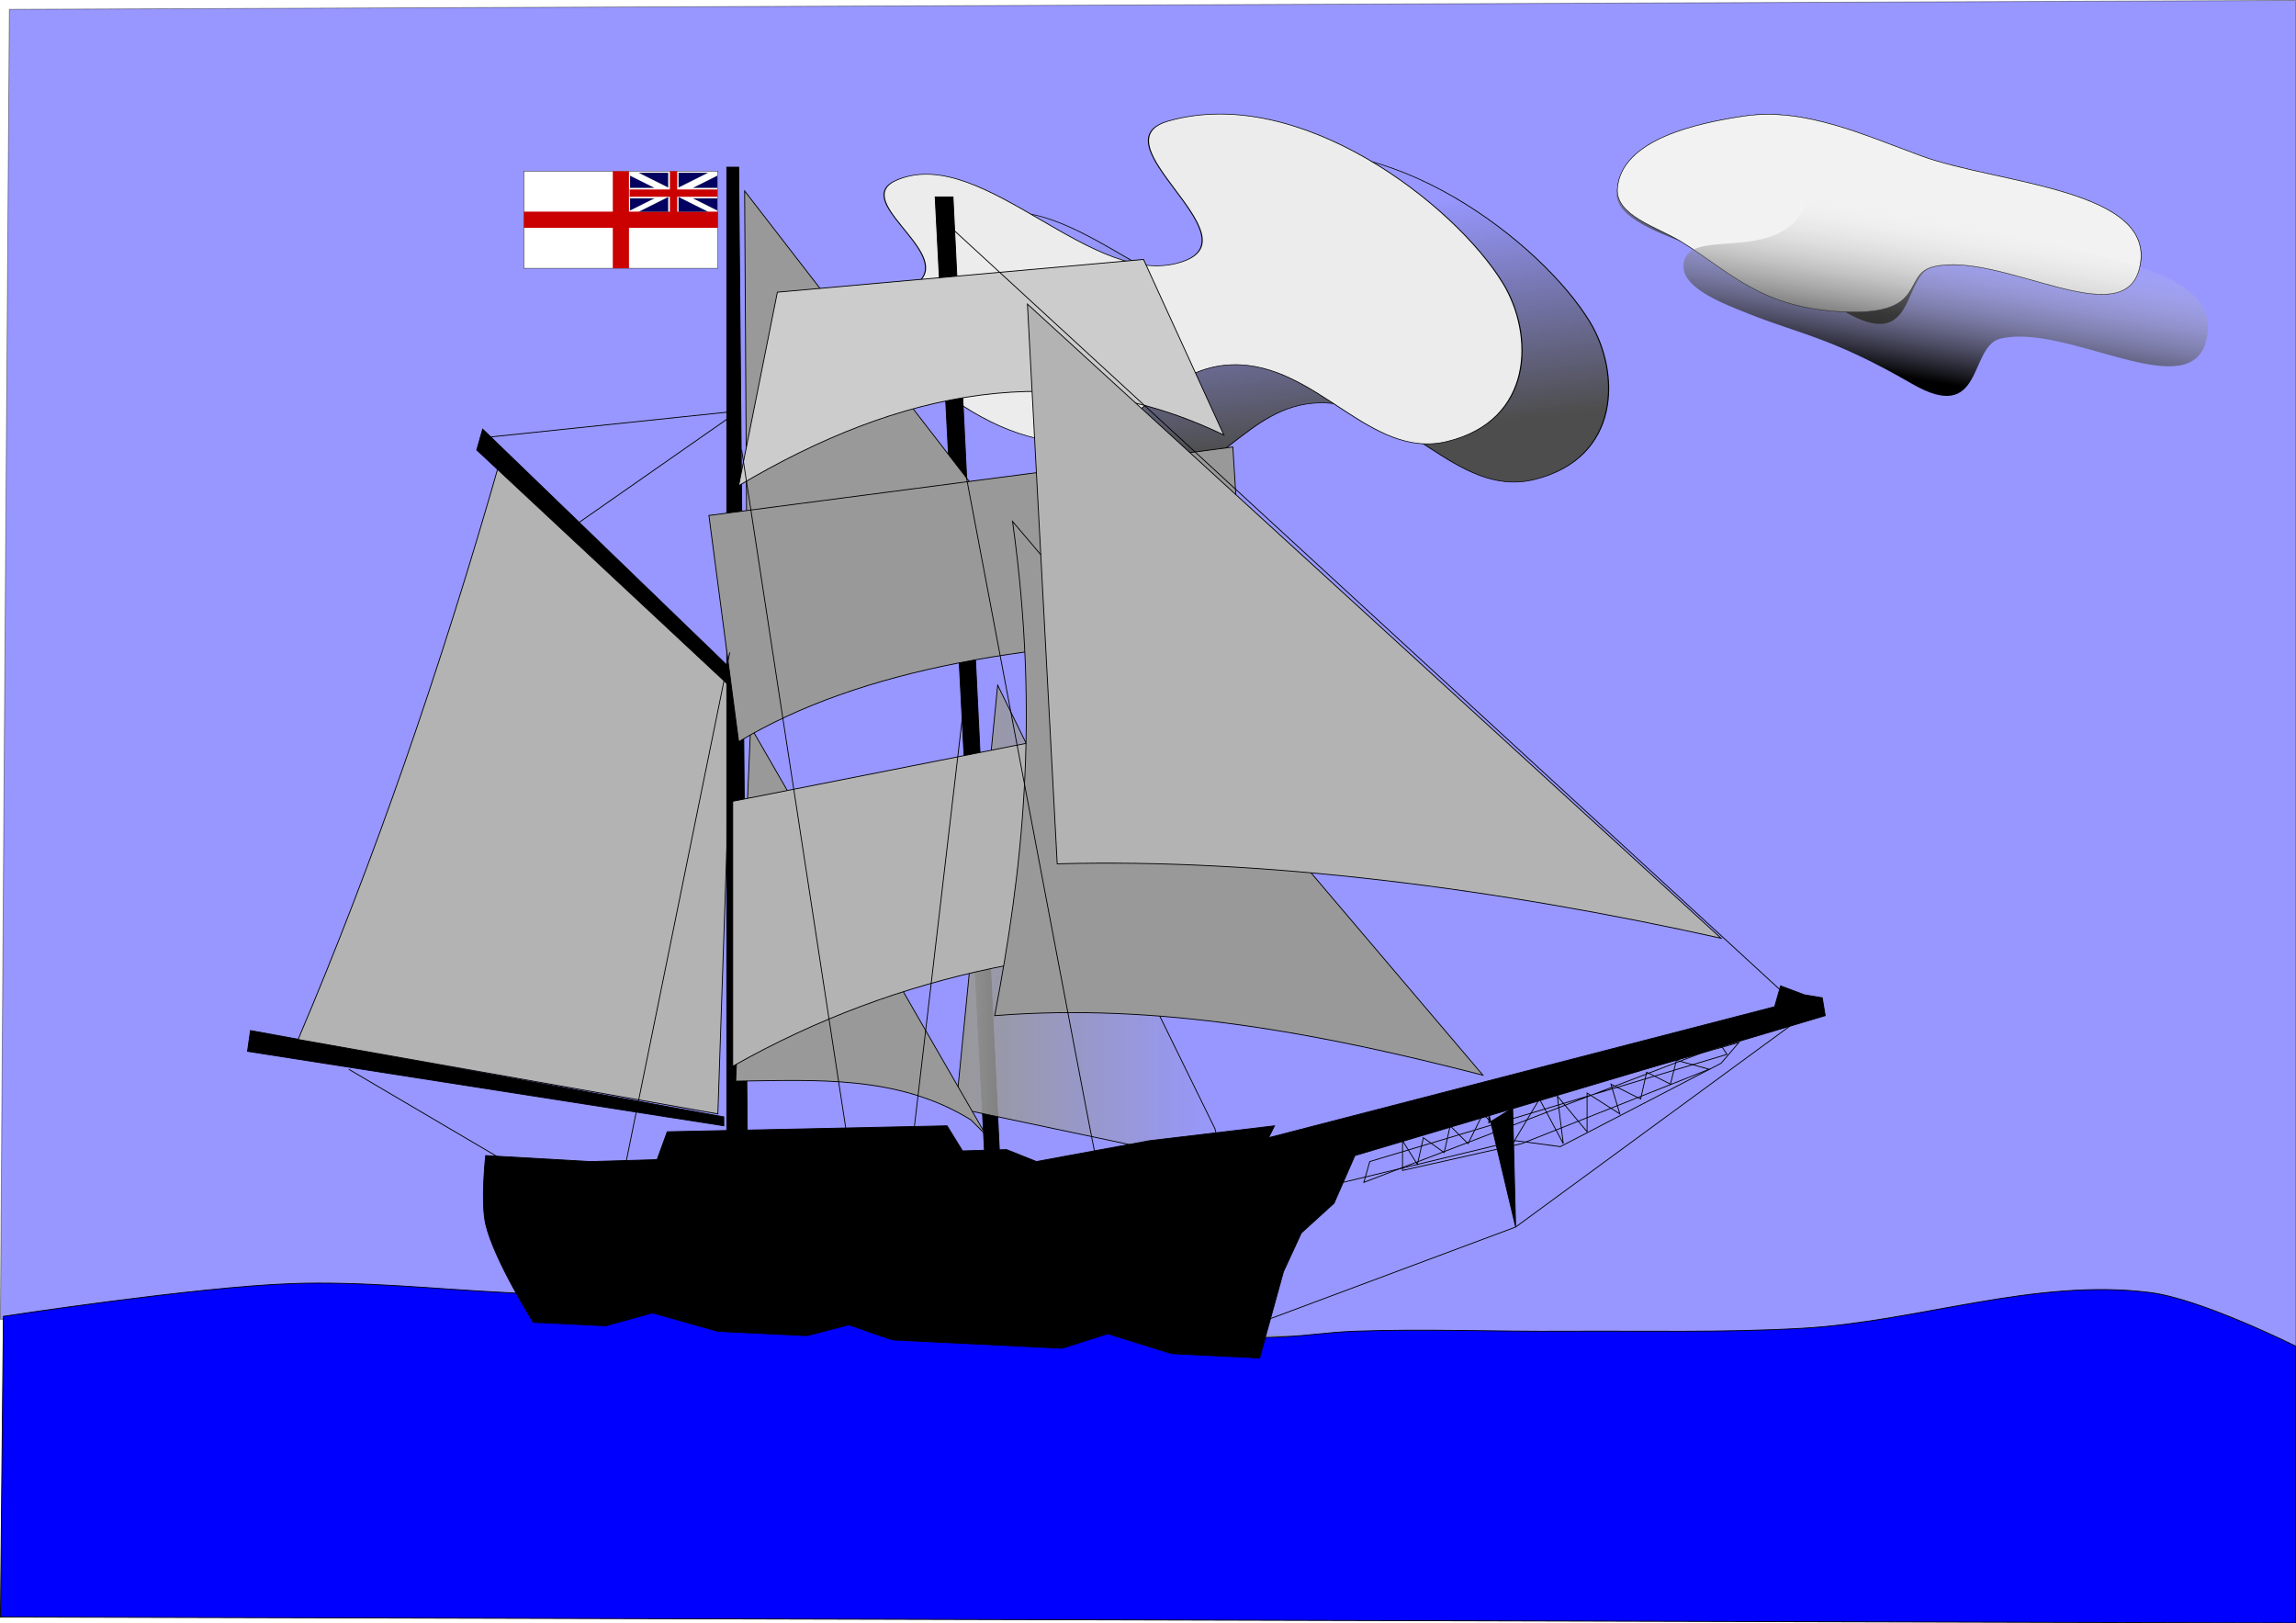
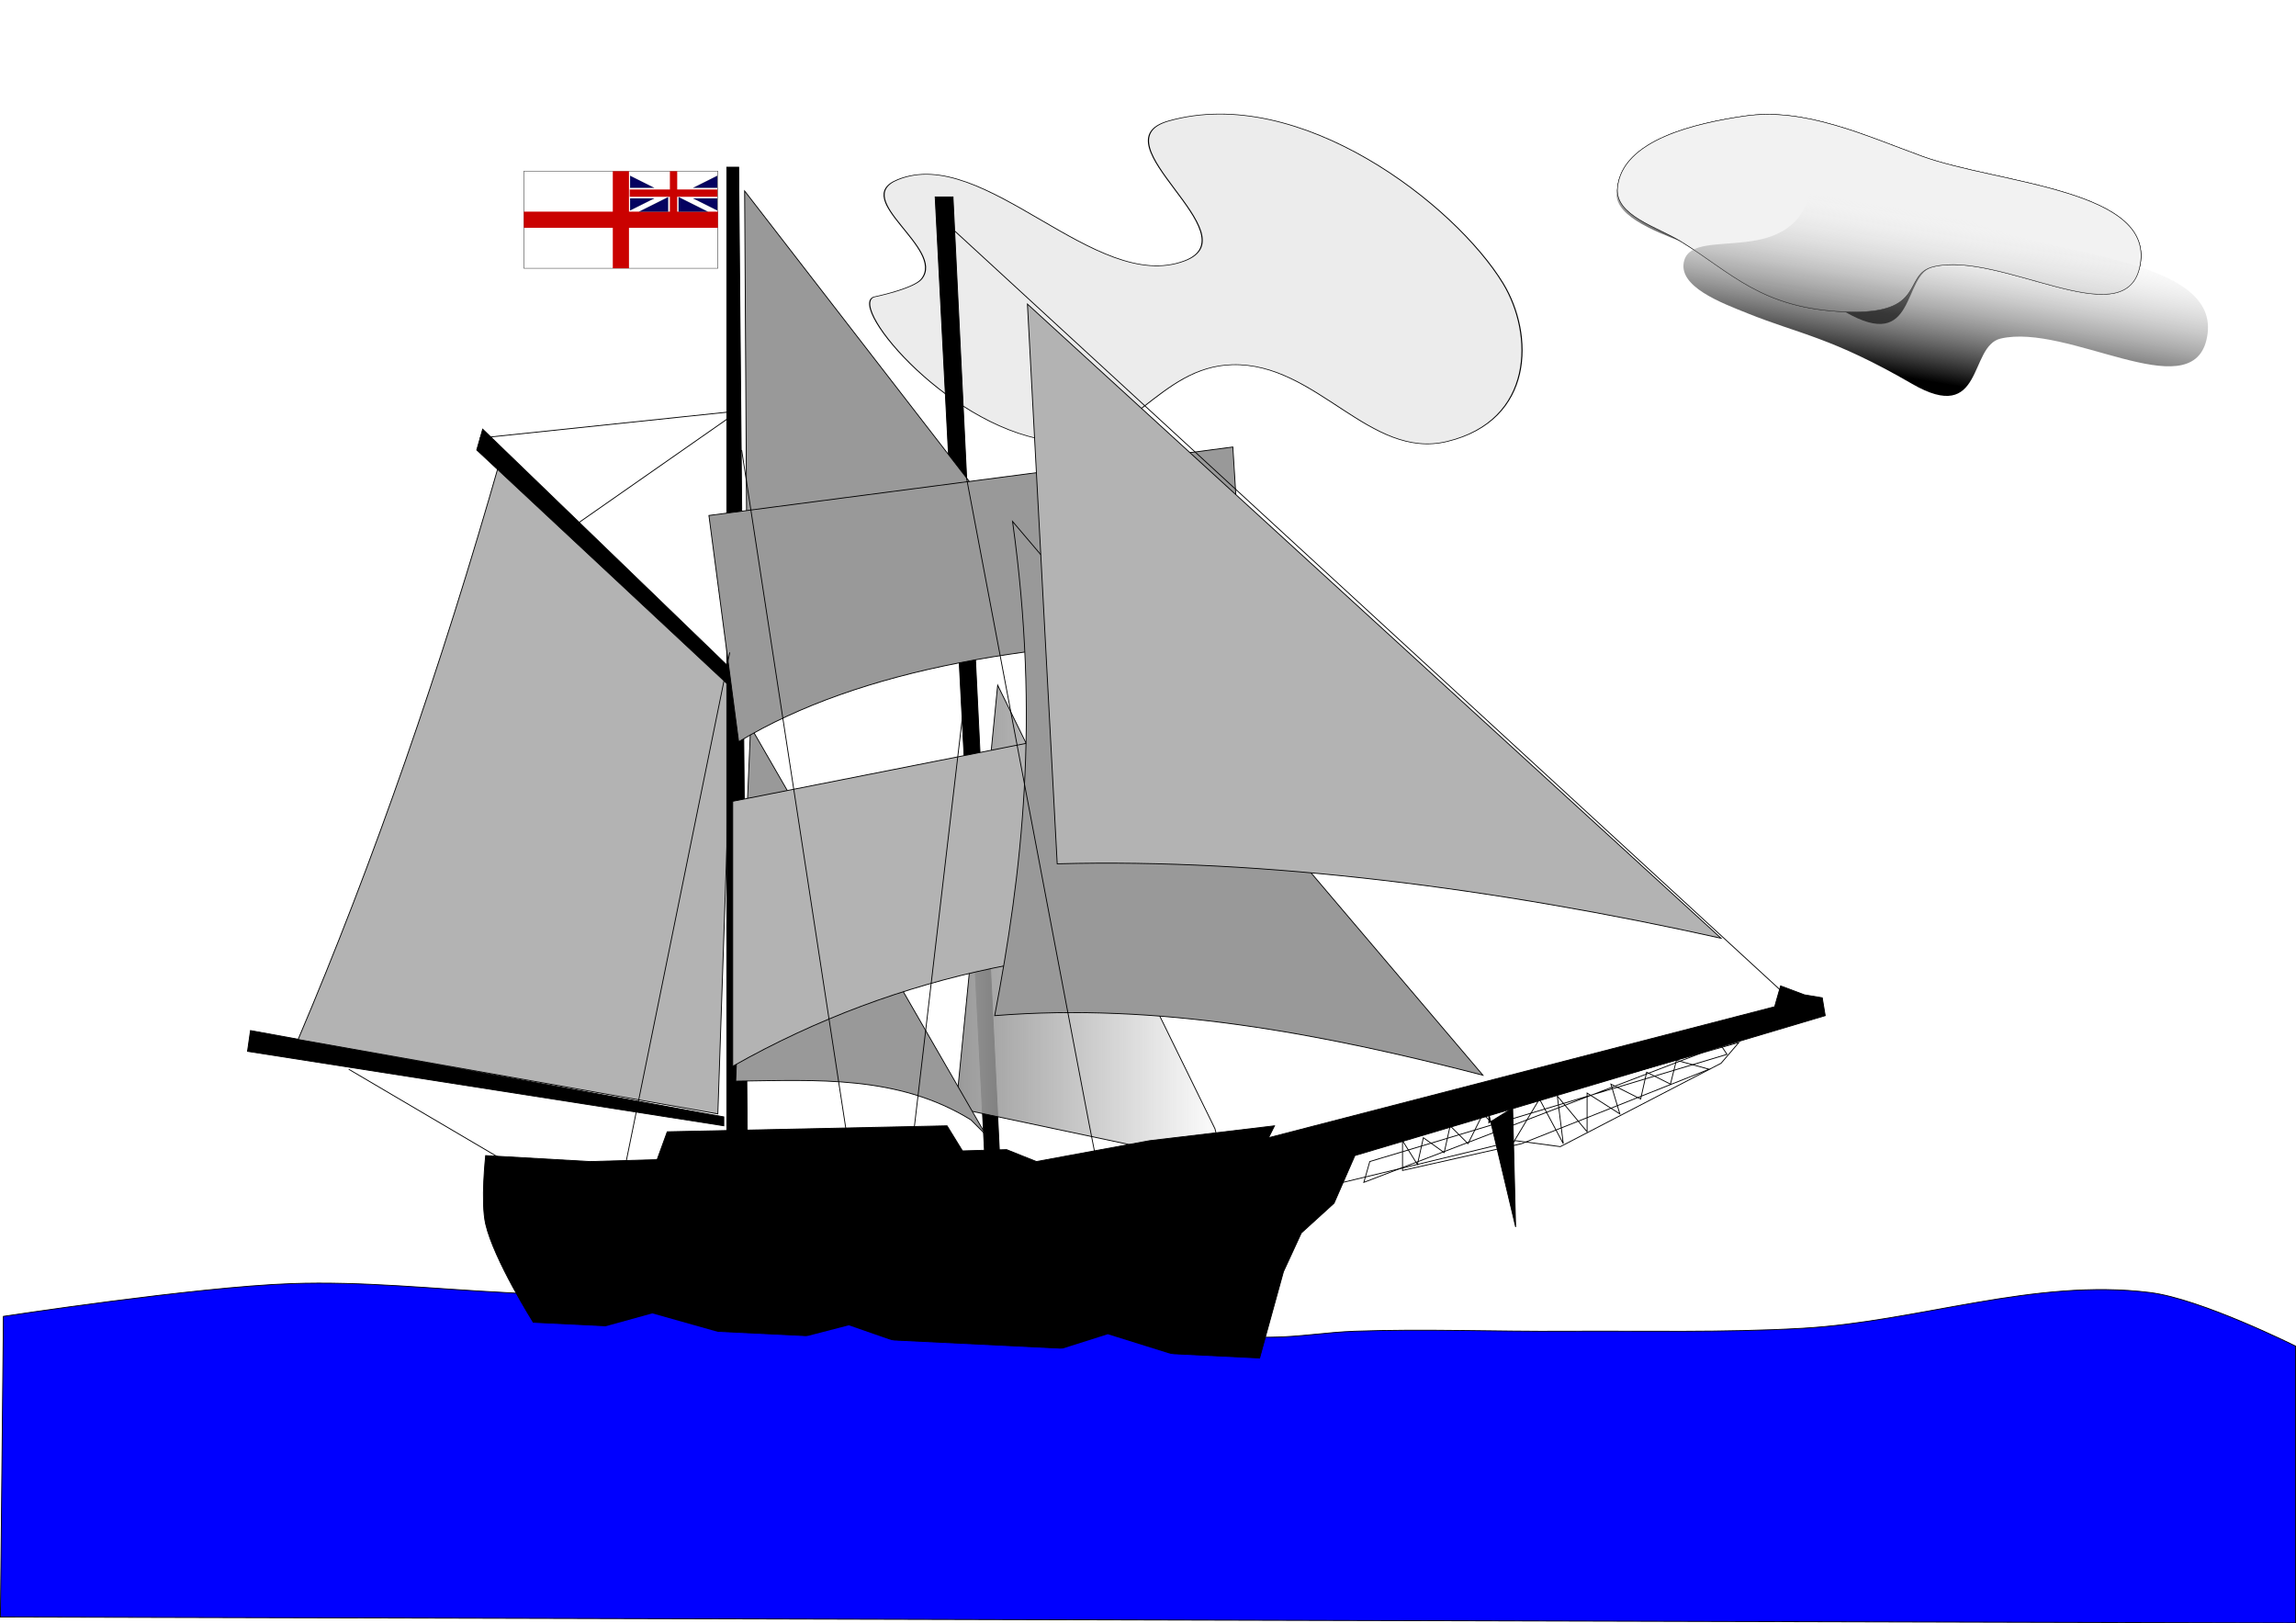
<svg xmlns="http://www.w3.org/2000/svg" xmlns:xlink="http://www.w3.org/1999/xlink" width="2924.397" height="2067.493" viewBox="0 0 2741.622 1938.274">
  <defs>
    <linearGradient id="c">
      <stop offset="0" stop-color="#4d4d4d" />
      <stop offset="1" stop-color="#4d4d4d" stop-opacity="0" />
    </linearGradient>
    <linearGradient id="b">
      <stop offset="0" />
      <stop offset="1" stop-color="#f2f2f2" stop-opacity="0" />
    </linearGradient>
    <linearGradient id="a">
      <stop offset="0" stop-color="#999" />
      <stop offset="1" stop-color="#999" stop-opacity="0" />
    </linearGradient>
    <linearGradient xlink:href="#a" id="f" x1="418.904" y1="694.55" x2="740.041" y2="694.55" gradientUnits="userSpaceOnUse" />
    <linearGradient xlink:href="#b" id="h" x1="-1589.652" y1="227.908" x2="-1531.627" y2="-120.446" gradientUnits="userSpaceOnUse" />
    <linearGradient xlink:href="#b" id="j" gradientUnits="userSpaceOnUse" x1="-1589.652" y1="227.908" x2="-1531.627" y2="-120.446" gradientTransform="translate(142.185 152.849)" />
    <linearGradient xlink:href="#c" id="d" x1="2846.633" y1="64.19" x2="2775.766" y2="-284.164" gradientUnits="userSpaceOnUse" gradientTransform="translate(63.983 383.9)" />
    <filter id="i" x="-.121" width="1.242" y="-.276" height="1.552" color-interpolation-filters="sRGB">
      <feGaussianBlur stdDeviation="56.084" />
    </filter>
    <filter id="g" x="-.121" width="1.242" y="-.321" height="1.641" color-interpolation-filters="sRGB">
      <feGaussianBlur stdDeviation="56.084" />
    </filter>
    <filter id="e" x="-.193" width="1.386" y="-.216" height="1.433" color-interpolation-filters="sRGB">
      <feGaussianBlur stdDeviation="46.821" />
    </filter>
  </defs>
-   <path d="M.505 1575.201c0-17.773 10.664-1564.035 10.664-1564.035L2741.122.502v1610.246z" opacity=".407" fill="#00f" fill-rule="evenodd" stroke="#000" />
  <g fill-rule="evenodd" stroke="#000">
-     <path transform="matrix(1.338 0 0 .758 -2372.724 195.278)" d="M2630.423 270.344c-23.66 15.774 71.104 214.016 163.513 227.497 65.196 9.51 90.594-117.698 156.404-120.858 75.522-3.626 122.479 150.7 191.95 120.858 77.716-33.386 77.364-168.87 49.764-248.824C3149.28 125.104 3010.735-65.5 2893.466-6.916c-65.855 32.898 75.56 179.688 14.218 220.386-79.478 52.732-178.379-183.49-255.933-127.966-42.783 30.63 42.957 108.438 21.328 156.403-7.025 15.578-42.656 28.437-42.656 28.437z" fill="url(#d)" filter="url(#e)" />
    <path d="M2630.423 270.344c-23.66 15.774 71.104 214.016 163.513 227.497 65.196 9.51 90.594-117.698 156.404-120.858 75.522-3.626 122.479 150.7 191.95 120.858 77.716-33.386 77.364-168.87 49.764-248.824C3149.28 125.104 3010.735-65.5 2893.466-6.916c-65.855 32.898 75.56 179.688 14.218 220.386-79.478 52.732-178.379-183.49-255.933-127.966-42.783 30.63 42.957 108.438 21.328 156.403-7.025 15.578-42.656 28.437-42.656 28.437z" transform="matrix(1.338 0 0 .758 -2476.132 149.695)" fill="#ececec" filter="url(#e)" />
  </g>
  <path d="M4.05 1571.646s228.61-34.98 343.907-39.1c85.11-3.043 170.212 6.408 255.27 10.663 305.043 15.261 609.306 55.346 914.722 53.32 33.174-.22 66.118-5.924 99.272-7.11 83.855-2.999 167.818.526 251.725 0 94.55-.592 189.238 1.88 283.635-3.554 138.768-7.988 276.901-60.02 414.815-42.656 61.212 7.706 173.726 63.984 173.726 63.984v330.58L.504 1930.666z" fill="#00f" fill-rule="evenodd" stroke="#000" stroke-width=".999" />
  <path d="M299.094 1230.403l565.185 103.084v10.664l-568.74-88.866z" fill-rule="evenodd" stroke="#000" />
  <path d="M355.968 1241.066c90.096-212 170.576-443.235 241.714-693.152l277.261 255.933-17.773 526.085z" fill="#b3b3b3" fill-rule="evenodd" stroke="#000" />
  <path d="M569.245 537.25l319.916 298.59V814.51L576.354 512.368z" fill-rule="evenodd" stroke="#000" />
  <path d="M682.993 629.67l188.395-131.52 7.11-7.11L572.8 523.032" fill="none" stroke="#000" />
  <path d="M867.834 199.561v1194.354l24.882 3.555-10.664-1197.909zM1116.658 235.107l60.428 1169.472h17.773l-56.874-1169.472z" fill-rule="evenodd" stroke="#000" />
  <path d="M419.446 913.732l49.765-504.757 259.487 529.64 10.664 42.655z" fill="url(#f)" fill-rule="evenodd" stroke="#000" transform="translate(722.094 409.091)" />
  <path d="M1514.776 1358.37l604.286-156.404 7.11-24.883 28.436 10.664 21.328 3.555 3.555 21.327-561.631 167.068-24.883 56.874-39.1 35.546-21.328 46.21-28.437 103.085-867.329-42.656s-47.148-74.95-56.874-117.303c-6.1-26.56 0-81.756 0-81.756l124.412 7.11 497.648-14.22 35.546 14.22 135.076-24.883 149.294-17.773z" fill-rule="evenodd" stroke="#000" />
-   <path d="M2168.827 1201.966l-359.017 263.042-295.034 110.193" fill="none" stroke="#000" />
  <path d="M1777.818 1329.932l31.992 135.076-3.555-142.185-28.437 17.773z" fill-rule="evenodd" stroke="#000" />
  <path d="M889.161 227.998L1241.07 682.99 892.716 821.62zM1177.086 1354.815L896.271 867.83l-17.773 423c96.357-1.109 193.614-7.616 280.815 46.21l3.555 3.555z" fill="#999" fill-rule="evenodd" stroke="#000" />
  <path d="M846.506 615.452l625.614-81.756 14.219 227.496c-249.355 2.258-459.063 36.955-604.287 124.412z" fill="#999" fill-rule="evenodd" stroke="#000" />
  <path d="M874.943 956.696l558.076-110.193 78.202 284.37c-220.717-8.663-434.488 27.824-636.278 142.185z" fill="#b3b3b3" fill-rule="evenodd" stroke="#000" />
-   <path d="M928.262 348.855l437.22-39.1 95.974 209.722c-193.134-93.367-386.27-54.384-579.404 60.429z" fill="#ccc" fill-rule="evenodd" stroke="#000" />
  <path d="M1134.43 270.654l1013.07 931.312" fill="none" stroke="#000" />
  <path d="M1209.078 622.562c32.976 236.775 11.353 418.95-21.328 590.067 194.32-15.585 388.64 20.858 582.959 71.093z" fill="#999" fill-rule="evenodd" stroke="#000" />
  <path d="M1226.851 363.074l35.546 668.27c247.245-6.712 526.602 29.653 792.682 88.865z" fill="#b3b3b3" fill-rule="evenodd" stroke="#000" />
  <path d="M1603.641 1411.688l206.169-49.764 53.32 7.109 191.949-99.53 21.328-24.882-465.656 131.521z" fill="none" stroke="#000" />
  <path d="M1635.633 1386.806l426.555-127.966-7.11-10.664-426.554 163.513zM416.396 1276.613l181.286 106.639M746.976 1390.36l124.412-611.395M1017.128 1393.915L885.607 537.251M1088.22 1376.142l67.538-575.85M1308.607 1383.252c-3.554-14.219-163.512-860.22-163.512-860.22" fill="none" stroke="#000" />
  <path d="M1674.734 1397.47v-35.546l17.773 28.437 7.11-31.992 24.882 17.773 7.109-31.991 21.328 21.327 17.773-35.546 35.546 35.546 31.992-53.319 28.437 53.32-7.11-56.875 35.547 42.656v-46.21l39.1 24.882-10.663-35.546 35.546 17.773 7.11-31.992 28.436 14.219 7.11-28.437 39.1 10.664-223.941 88.865z" fill="none" stroke="#000" />
  <path d="M675.884 1596.53l103.084-28.438 138.63 39.101 95.975-24.882 163.513 56.874 145.74-46.21 170.622 53.319 53.32 103.084-870.884-56.874z" fill="#00f" fill-rule="evenodd" />
  <path d="M782.523 1390.36l14.218-39.1 334.135-7.11 28.437 46.21z" fill-rule="evenodd" stroke="#000" />
  <g fill-rule="evenodd">
    <path d="M857.261 204.404H625.51v115.877H857.26z" fill="#fff" stroke="#000" stroke-width=".483" />
    <path d="M751.041 204.404H731.73v48.282h-106.22V272h106.22v48.282h19.312v-48.282h106.22v-19.313h-106.22z" fill="#ca0100" />
    <path d="M808.644 204.404h-8.73v21.823h-48.01v8.73h48.01v21.823h8.73v-21.823h48.01v-8.73h-48.01z" fill="#ca0100" />
    <path d="M797.783 235.352v17.383h-34.766zM810.373 235.352v17.383h34.766z" fill="#040260" stroke="#000" stroke-width=".145" />
    <path d="M856.44 251.249v-14.382h-28.764zM856.44 209.866v14.382h-28.764z" fill="#040260" stroke="#000" stroke-width=".12" />
-     <path d="M810.373 223.72v-17.382h34.766zM797.783 223.72v-17.382h-34.766z" fill="#040260" stroke="#000" stroke-width=".145" />
    <path d="M752.39 209.866v14.382h28.763zM752.39 251.249v-14.382h28.763z" fill="#040260" stroke="#000" stroke-width=".12" />
  </g>
  <g fill-rule="evenodd">
    <path d="M-2097.23-28.244c9.558-103.023 167.79-137.785 270.152-152.85 127.404-18.748 255.79 41.243 376.79 85.312 162.826 59.301 503.63 69.922 462.102 238.16-34.928 141.497-295.363-36.997-437.22-3.555-68.596 16.172-10.663 103.084-188.394 95.975-177.732-7.11-240.81-83.004-348.354-149.294-50.108-30.887-140.513-55.136-135.075-113.748z" fill="#f2f2f2" stroke="#000" filter="url(#g)" transform="matrix(.562 0 0 .562 3110.035 240.33)" />
    <path d="M-2097.23-28.244c22.792-73.353 232.649 22.374 270.152-152.85 26.952-125.923 255.79 41.243 376.79 85.312 162.826 59.301 503.63 69.922 462.102 238.16-34.928 141.497-295.363-36.997-437.22-3.555-68.596 16.172-34.476 185.128-188.394 95.975-170.674-98.858-239.091-105.354-348.354-149.294-54.612-21.963-152.541-57.536-135.075-113.748z" fill="url(#h)" filter="url(#i)" transform="matrix(.562 0 0 .562 3110.035 240.33)" />
    <g>
-       <path d="M-2097.23-28.244c9.558-103.023 167.79-137.785 270.152-152.85 127.404-18.748 255.79 41.243 376.79 85.312 162.826 59.301 503.63 69.922 462.102 238.16-34.928 141.497-295.363-36.997-437.22-3.555-68.596 16.172-10.663 103.084-188.394 95.975-177.732-7.11-240.81-83.004-348.354-149.294-50.108-30.887-140.513-55.136-135.075-113.748z" fill="#f2f2f2" stroke="#000" filter="url(#g)" transform="matrix(.562 0 0 .562 3110.035 240.33)" />
+       <path d="M-2097.23-28.244c9.558-103.023 167.79-137.785 270.152-152.85 127.404-18.748 255.79 41.243 376.79 85.312 162.826 59.301 503.63 69.922 462.102 238.16-34.928 141.497-295.363-36.997-437.22-3.555-68.596 16.172-10.663 103.084-188.394 95.975-177.732-7.11-240.81-83.004-348.354-149.294-50.108-30.887-140.513-55.136-135.075-113.748" fill="#f2f2f2" stroke="#000" filter="url(#g)" transform="matrix(.562 0 0 .562 3110.035 240.33)" />
      <path d="M-1955.044 124.605c22.79-73.353 232.648 22.374 270.151-152.85 26.952-125.923 255.79 41.243 376.79 85.312 162.826 59.301 503.63 69.922 462.102 238.16-34.928 141.497-295.363-36.997-437.22-3.555-68.596 16.172-34.476 185.128-188.394 95.975-170.674-98.858-239.091-105.354-348.354-149.294-54.612-21.963-152.541-57.536-135.075-113.748z" fill="url(#j)" filter="url(#i)" transform="matrix(.562 0 0 .562 3110.035 240.33)" />
    </g>
  </g>
</svg>